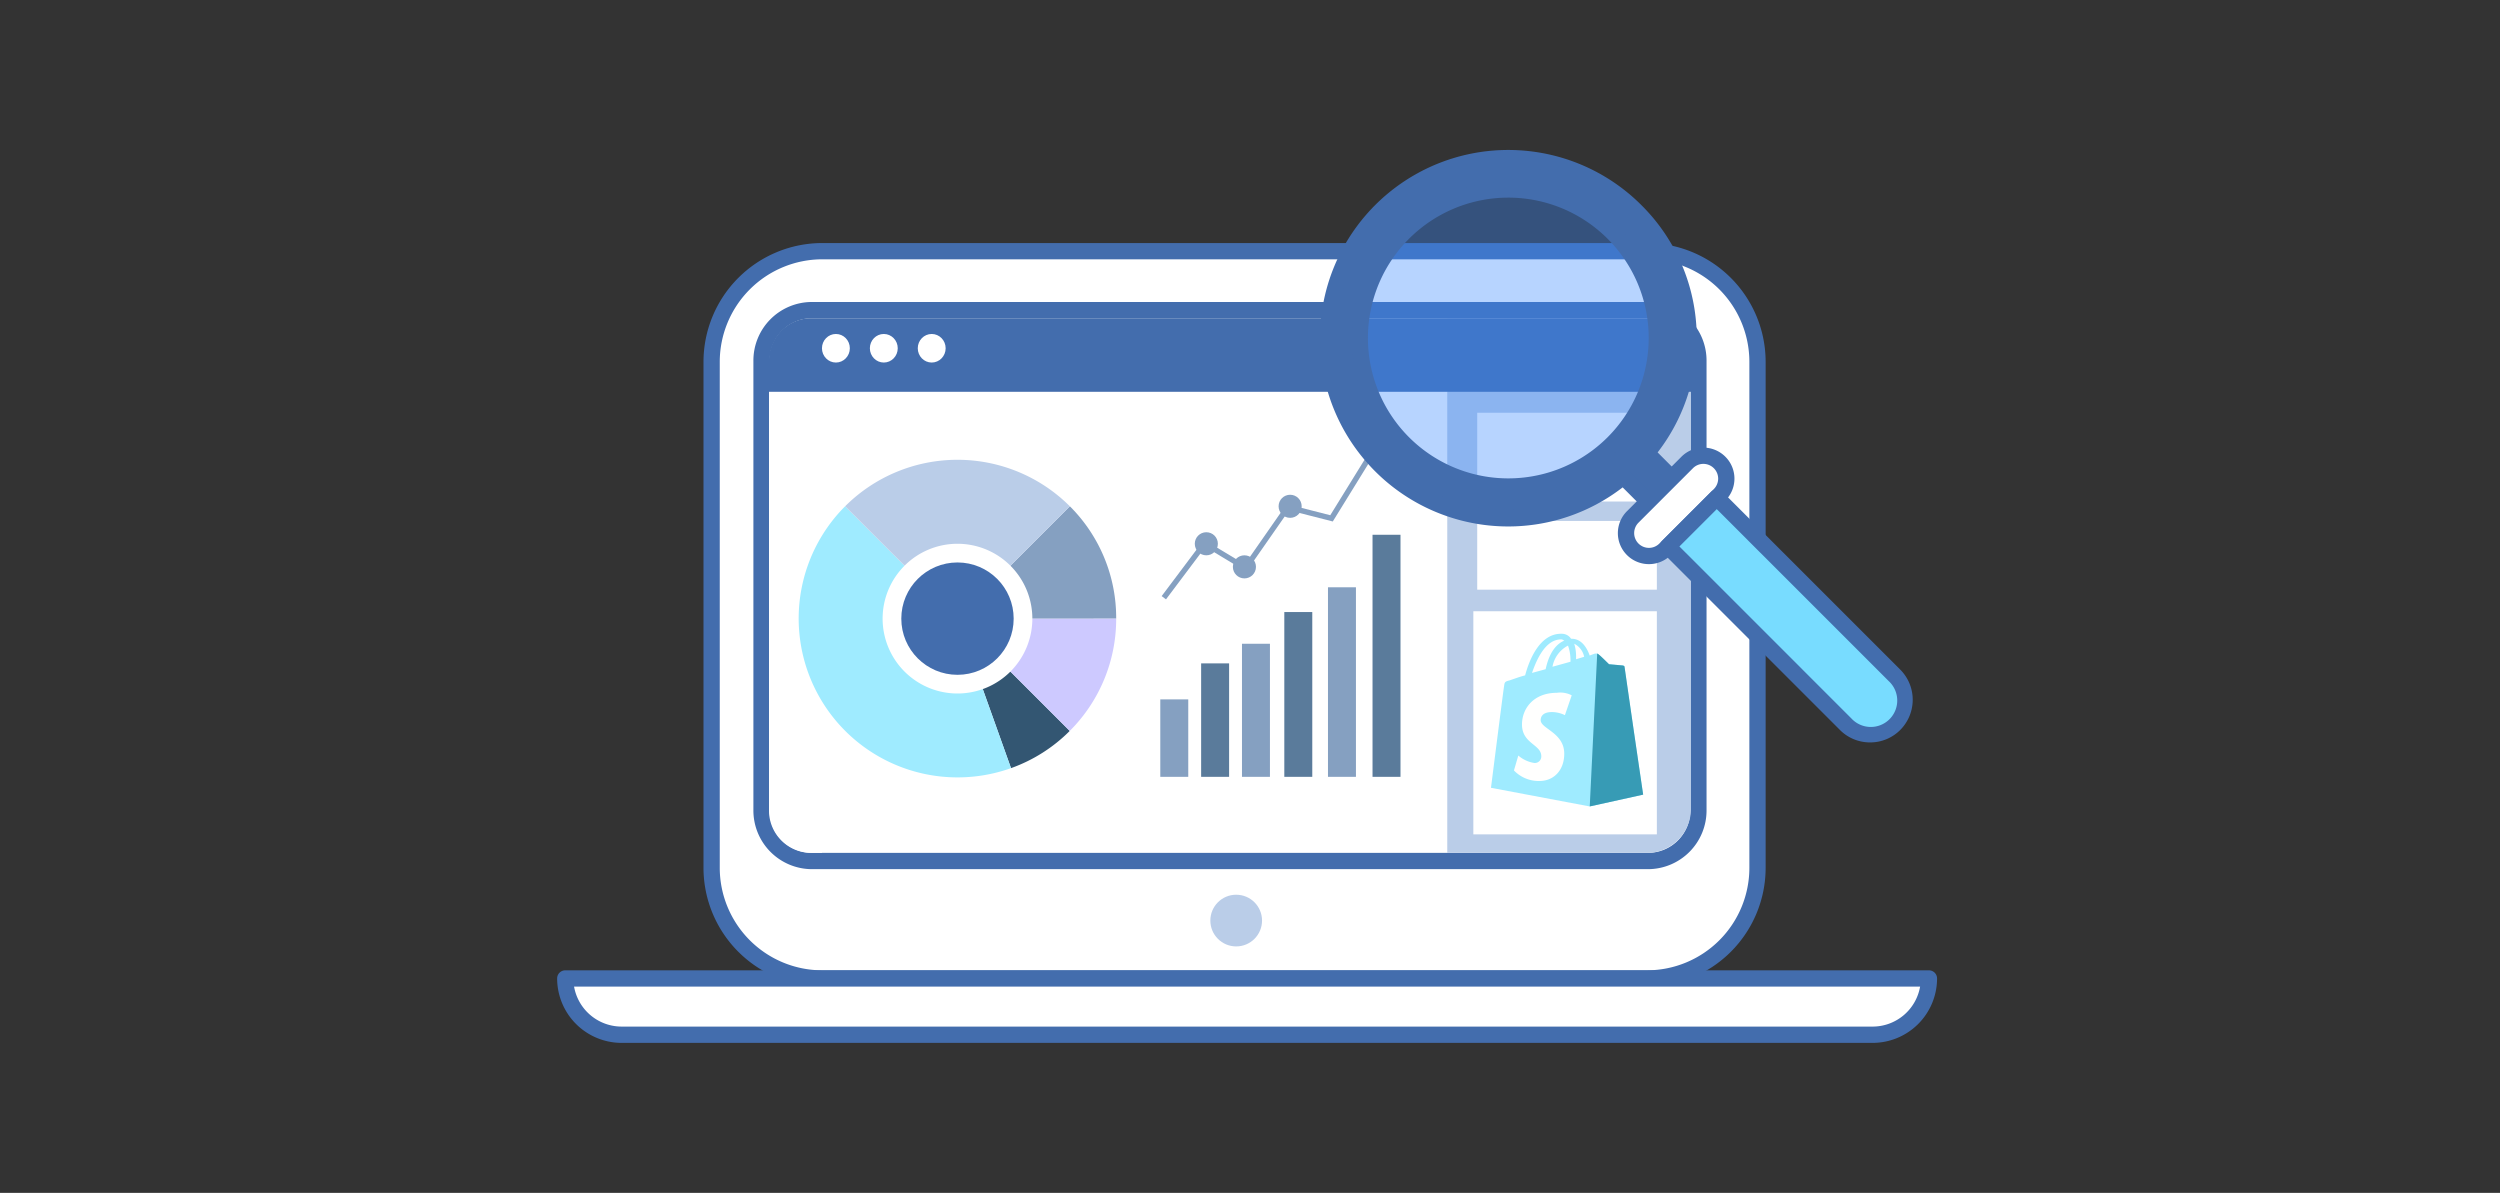
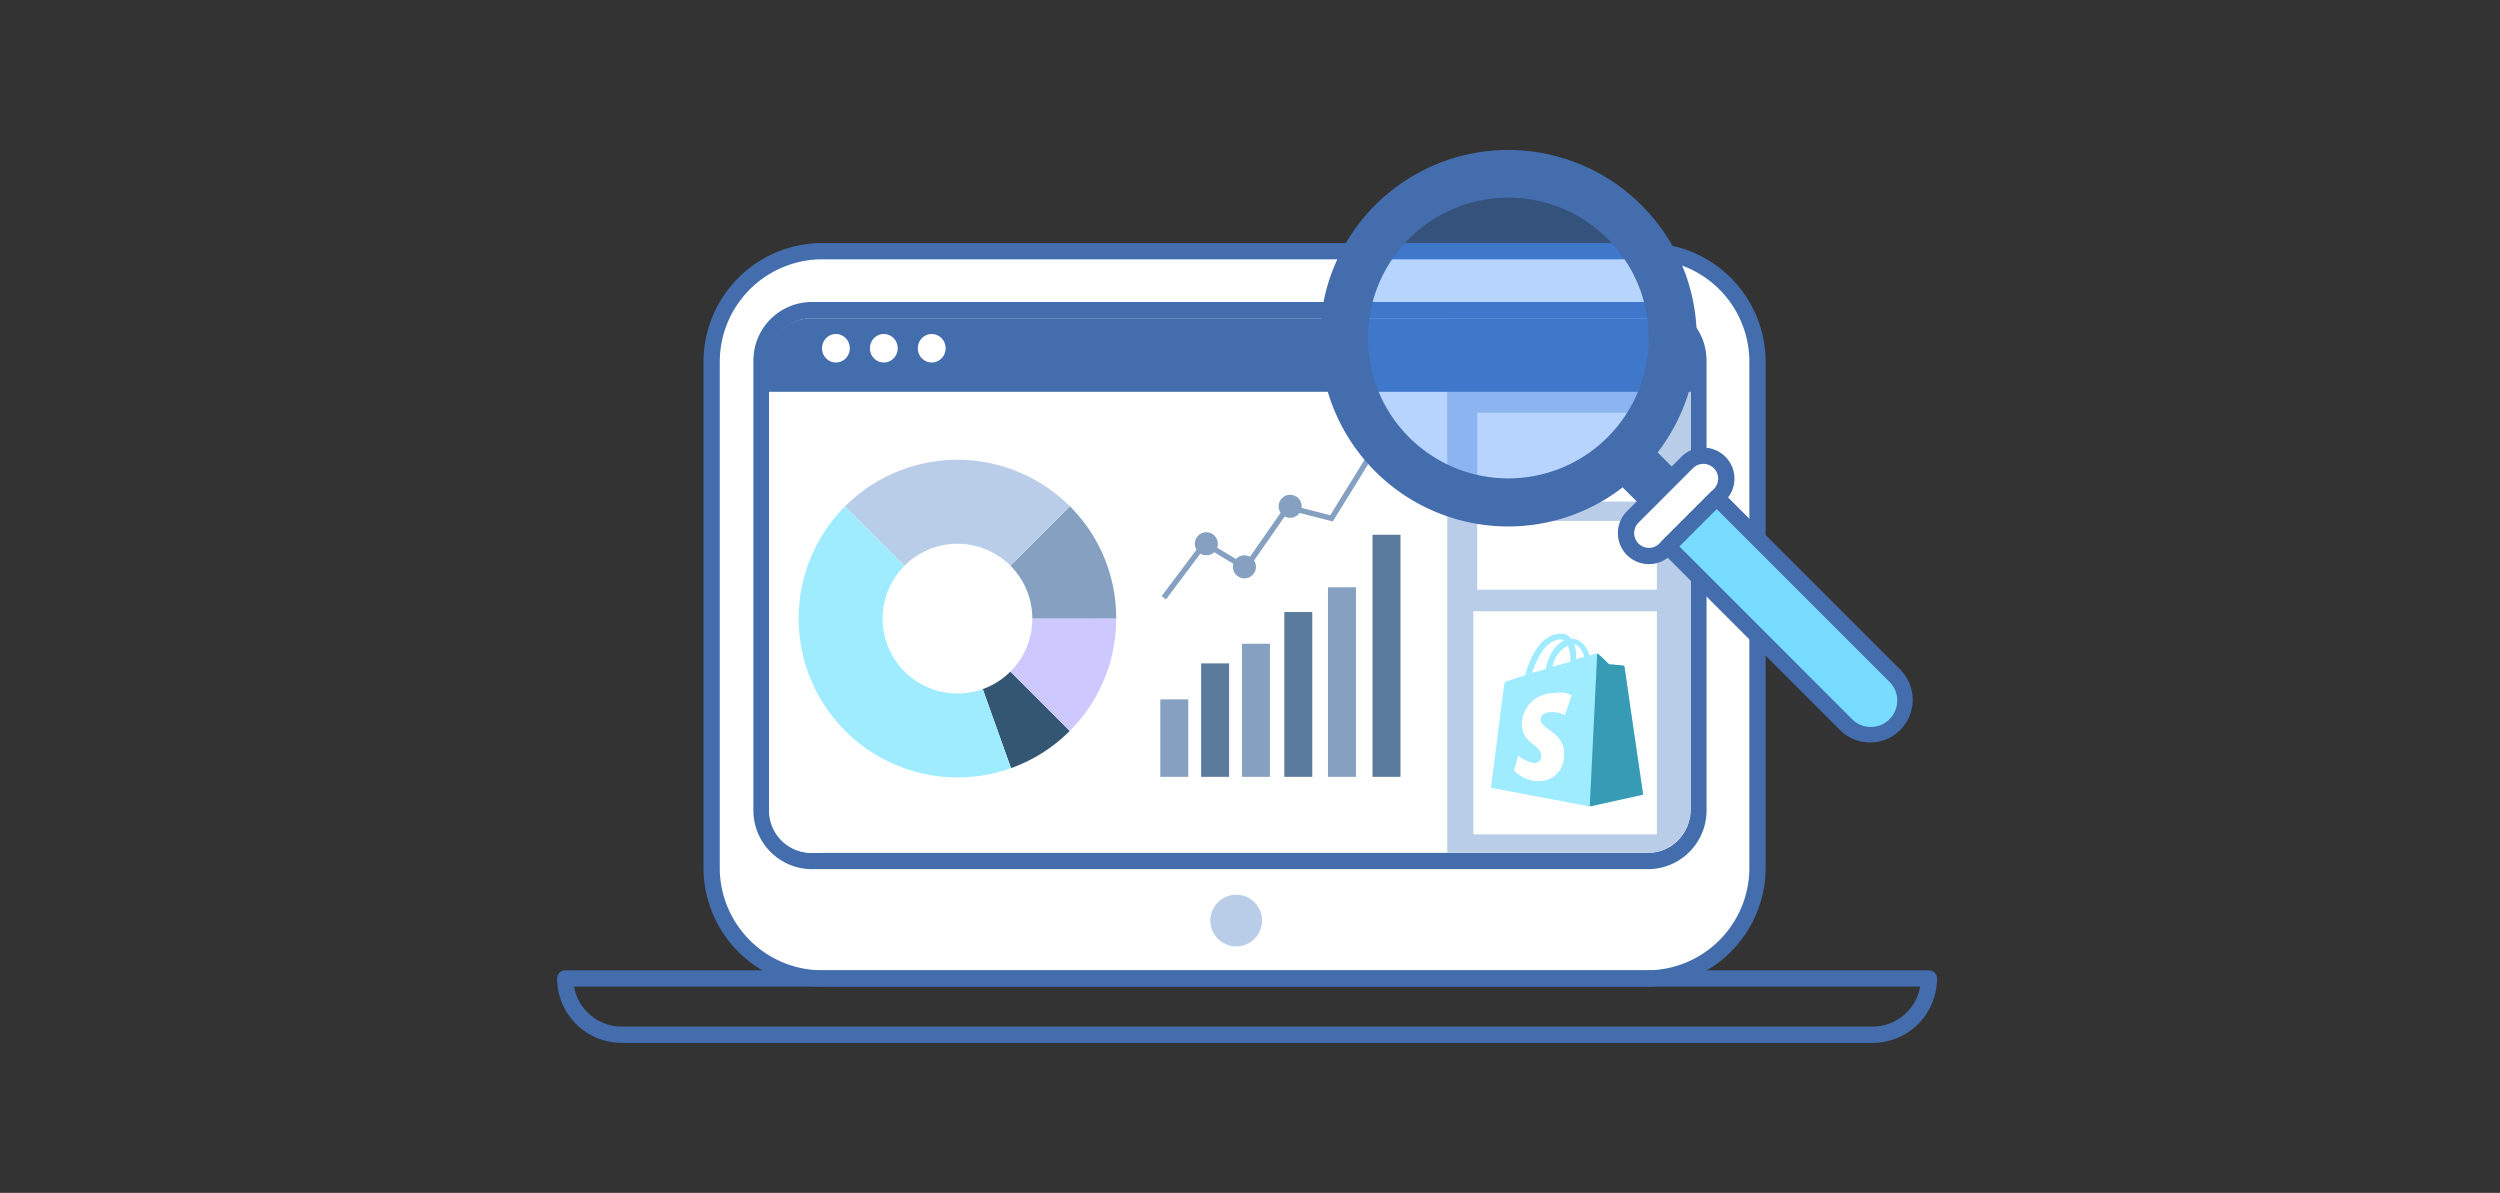
<svg xmlns="http://www.w3.org/2000/svg" width="350" height="167" viewBox="0 0 350 167">
  <rect x="0" y="0" width="350" height="167" fill="#333333" stroke="none" />
  <g id="dev-icon3" transform="translate(-888 -1135)">
    <g id="グループ_361" data-name="グループ 361" transform="translate(966 1156)">
      <g id="グループ_262" data-name="グループ 262" transform="translate(20.489 13.026)">
        <g id="グループ_261" data-name="グループ 261">
          <g id="グループ_255" data-name="グループ 255">
            <g id="グループ_254" data-name="グループ 254">
              <g id="グループ_253" data-name="グループ 253">
                <g id="グループ_252" data-name="グループ 252">
                  <g id="グループ_251" data-name="グループ 251">
                    <path id="パス_212" data-name="パス 212" d="M1242.125,110.783v70.85a15.474,15.474,0,0,1-15.477,15.477H1111.2a15.488,15.488,0,0,1-15.493-15.477v-70.85A15.5,15.5,0,0,1,1111.2,95.291h115.453A15.487,15.487,0,0,1,1242.125,110.783Z" transform="translate(-1094.565 -94.153)" fill="#fff" />
                    <path id="パス_213" data-name="パス 213" d="M1226.287,197.886H1110.833a16.642,16.642,0,0,1-16.63-16.615v-70.85a16.649,16.649,0,0,1,16.63-16.63h115.454a16.642,16.642,0,0,1,16.616,16.63v70.85A16.634,16.634,0,0,1,1226.287,197.886ZM1110.833,96.068a14.37,14.37,0,0,0-14.353,14.353v70.85a14.363,14.363,0,0,0,14.353,14.338h115.454a14.355,14.355,0,0,0,14.339-14.338v-70.85a14.363,14.363,0,0,0-14.339-14.353Z" transform="translate(-1094.203 -93.791)" fill="#436dad" />
                  </g>
                </g>
              </g>
            </g>
          </g>
          <g id="グループ_260" data-name="グループ 260" transform="translate(6.988 8.253)">
            <g id="グループ_259" data-name="グループ 259">
              <g id="グループ_258" data-name="グループ 258">
                <g id="グループ_257" data-name="グループ 257">
                  <g id="グループ_256" data-name="グループ 256">
                    <path id="パス_214" data-name="パス 214" d="M1235.3,113.653v62.856a5.917,5.917,0,0,1-5.848,6h-117.19a5.917,5.917,0,0,1-5.848-6V113.653a5.913,5.913,0,0,1,5.848-5.988h117.19A5.913,5.913,0,0,1,1235.3,113.653Z" transform="translate(-1104.133 -105.388)" fill="#fff" />
                    <path id="パス_215" data-name="パス 215" d="M1228.724,106.942a5.913,5.913,0,0,1,5.848,5.988v62.856a5.917,5.917,0,0,1-5.848,6h-117.19a5.917,5.917,0,0,1-5.848-6V112.93a5.913,5.913,0,0,1,5.848-5.988h117.19m0-2.277h-117.19a8.2,8.2,0,0,0-8.125,8.265v62.856a8.213,8.213,0,0,0,8.125,8.282h117.19a8.213,8.213,0,0,0,8.125-8.282V112.93a8.2,8.2,0,0,0-8.125-8.265Z" transform="translate(-1103.41 -104.665)" fill="#436dad" />
                  </g>
                </g>
              </g>
            </g>
          </g>
        </g>
      </g>
      <g id="グループ_302" data-name="グループ 302" transform="translate(29.658 23.556)">
        <g id="グループ_301" data-name="グループ 301">
          <g id="グループ_266" data-name="グループ 266" transform="translate(94.959)">
            <g id="グループ_265" data-name="グループ 265">
              <g id="グループ_264" data-name="グループ 264">
                <g id="グループ_263" data-name="グループ 263">
                  <path id="パス_216" data-name="パス 216" d="M1265.52,113.666v62.847a6.194,6.194,0,0,1-6.386,6H1231.4V107.665h27.733A6.194,6.194,0,0,1,1265.52,113.666Z" transform="translate(-1231.401 -107.665)" fill="#bacde8" />
                </g>
              </g>
            </g>
          </g>
          <g id="グループ_270" data-name="グループ 270" transform="translate(99.153 13.228)">
            <g id="グループ_269" data-name="グループ 269">
              <g id="グループ_268" data-name="グループ 268">
                <g id="グループ_267" data-name="グループ 267">
                  <rect id="長方形_84" data-name="長方形 84" width="25.148" height="12.429" fill="#fff" />
                </g>
              </g>
            </g>
          </g>
          <g id="グループ_274" data-name="グループ 274" transform="translate(99.153 28.376)">
            <g id="グループ_273" data-name="グループ 273">
              <g id="グループ_272" data-name="グループ 272">
                <g id="グループ_271" data-name="グループ 271">
                  <rect id="長方形_85" data-name="長方形 85" width="25.148" height="9.623" fill="#fff" />
                </g>
              </g>
            </g>
          </g>
          <g id="グループ_278" data-name="グループ 278" transform="translate(98.61 41.019)">
            <g id="グループ_277" data-name="グループ 277">
              <g id="グループ_276" data-name="グループ 276">
                <g id="グループ_275" data-name="グループ 275">
                  <rect id="長方形_86" data-name="長方形 86" width="25.691" height="31.235" fill="#fff" />
                </g>
              </g>
            </g>
          </g>
          <g id="グループ_282" data-name="グループ 282" transform="translate(0 7.021)">
            <g id="グループ_281" data-name="グループ 281">
              <g id="グループ_280" data-name="グループ 280">
                <g id="グループ_279" data-name="グループ 279">
                  <path id="パス_217" data-name="パス 217" d="M1113.7,116.916v67.828h-1.561a5.921,5.921,0,0,1-5.853-6V116.916Z" transform="translate(-1106.283 -116.916)" fill="#fff" />
                </g>
              </g>
            </g>
          </g>
          <g id="グループ_286" data-name="グループ 286">
            <g id="グループ_285" data-name="グループ 285">
              <g id="グループ_284" data-name="グループ 284">
                <g id="グループ_283" data-name="グループ 283">
                  <path id="パス_218" data-name="パス 218" d="M1235.361,113.666v2.4H1106.283v-2.4a5.921,5.921,0,0,1,5.853-6h117.372A5.921,5.921,0,0,1,1235.361,113.666Z" transform="translate(-1106.283 -107.665)" fill="#436dad" />
                </g>
              </g>
            </g>
          </g>
          <g id="グループ_299" data-name="グループ 299" transform="translate(7.417 2.2)">
            <g id="グループ_290" data-name="グループ 290">
              <g id="グループ_289" data-name="グループ 289">
                <g id="グループ_288" data-name="グループ 288">
                  <g id="グループ_287" data-name="グループ 287">
                    <ellipse id="楕円形_50" data-name="楕円形 50" cx="1.951" cy="2" rx="1.951" ry="2" fill="#fff" />
                  </g>
                </g>
              </g>
            </g>
            <g id="グループ_294" data-name="グループ 294" transform="translate(6.707)">
              <g id="グループ_293" data-name="グループ 293">
                <g id="グループ_292" data-name="グループ 292">
                  <g id="グループ_291" data-name="グループ 291">
                    <ellipse id="楕円形_51" data-name="楕円形 51" cx="1.951" cy="2" rx="1.951" ry="2" fill="#fff" />
                  </g>
                </g>
              </g>
            </g>
            <g id="グループ_298" data-name="グループ 298" transform="translate(13.413)">
              <g id="グループ_297" data-name="グループ 297">
                <g id="グループ_296" data-name="グループ 296">
                  <g id="グループ_295" data-name="グループ 295">
                    <ellipse id="楕円形_52" data-name="楕円形 52" cx="1.951" cy="2" rx="1.951" ry="2" fill="#fff" />
                  </g>
                </g>
              </g>
            </g>
          </g>
          <g id="グループ_300" data-name="グループ 300" transform="translate(101.082 44.174)">
            <path id="パス_219" data-name="パス 219" d="M1249.293,166.652c.175,0,.261.087.435.174-1.043.435-2.086,1.565-2.608,4l-1.913.522C1245.815,169.608,1247.033,166.652,1249.293,166.652Zm.957.869a6.067,6.067,0,0,1,.348,2.087v.174l-2.521.7A4.168,4.168,0,0,1,1250.25,167.521Zm2.26,1.565-1.13.348v-.26a5.974,5.974,0,0,0-.261-1.913A2.618,2.618,0,0,1,1252.51,169.086Zm5.651,1.391a.188.188,0,0,0-.174-.174c-.174,0-2-.174-2-.174s-1.3-1.3-1.478-1.391c-.174-.174-.435-.087-.522-.087,0,0-.26.087-.7.261-.435-1.217-1.218-2.347-2.521-2.347h-.087a1.537,1.537,0,0,0-1.3-.7c-3.13-.087-4.607,3.825-5.13,5.825-.7.174-1.391.435-2.174.7-.7.174-.7.261-.783.87-.087.435-1.825,14.171-1.825,14.171l13.824,2.609,7.477-1.652S1258.161,170.651,1258.161,170.477Z" transform="translate(-1239.469 -165.868)" fill="#9febff" />
            <path id="パス_220" data-name="パス 220" d="M1262.291,171.187c-.087,0-1.912-.174-1.912-.174s-1.3-1.3-1.478-1.391c-.087-.087-.087-.087-.174-.087l-1.043,21.388,7.477-1.652s-2.609-17.736-2.609-17.91c0-.087-.174-.174-.261-.174" transform="translate(-1243.859 -166.752)" fill="#379bb5" />
            <path id="パス_221" data-name="パス 221" d="M1251.793,177.1l-.956,2.782a4.127,4.127,0,0,0-1.826-.434c-1.478,0-1.565.869-1.565,1.13,0,1.217,3.3,1.739,3.3,4.695,0,2.347-1.478,3.825-3.477,3.825a4.78,4.78,0,0,1-3.565-1.478l.609-2.087a4.438,4.438,0,0,0,2.261,1.044.907.907,0,0,0,.956-.956c0-1.652-2.7-1.739-2.7-4.434,0-2.261,1.652-4.435,4.869-4.435a3.454,3.454,0,0,1,2.086.348" transform="translate(-1240.491 -168.488)" fill="#fffffe" />
          </g>
        </g>
      </g>
      <g id="グループ_307" data-name="グループ 307" transform="translate(0 114.845)">
        <g id="グループ_306" data-name="グループ 306">
          <g id="グループ_305" data-name="グループ 305">
            <g id="グループ_304" data-name="グループ 304">
              <g id="グループ_303" data-name="グループ 303">
-                 <path id="パス_222" data-name="パス 222" d="M1259.618,229.447a7.875,7.875,0,0,1-7.882,7.882H1076.588a7.9,7.9,0,0,1-7.882-7.882Z" transform="translate(-1067.568 -228.309)" fill="#fff" />
                <path id="パス_223" data-name="パス 223" d="M1251.375,238.106H1076.227a9.034,9.034,0,0,1-9.021-9.02,1.138,1.138,0,0,1,1.138-1.138h190.913a1.138,1.138,0,0,1,1.138,1.138A9.031,9.031,0,0,1,1251.375,238.106Zm-181.8-7.882a6.768,6.768,0,0,0,6.65,5.6h175.148a6.755,6.755,0,0,0,6.648-5.6Z" transform="translate(-1067.206 -227.947)" fill="#436dad" />
              </g>
            </g>
          </g>
        </g>
      </g>
      <g id="グループ_311" data-name="グループ 311" transform="translate(91.448 104.261)">
        <g id="グループ_310" data-name="グループ 310">
          <g id="グループ_309" data-name="グループ 309">
            <g id="グループ_308" data-name="グループ 308">
              <circle id="楕円形_53" data-name="楕円形 53" cx="3.619" cy="3.619" r="3.619" fill="#bacde8" />
            </g>
          </g>
        </g>
      </g>
      <path id="パス_224" data-name="パス 224" d="M1235,120.511H1105.921a1.138,1.138,0,0,1,0-2.277H1235a1.138,1.138,0,0,1,0,2.277Z" transform="translate(-1076.264 -86.657)" fill="#436dad" />
      <g id="グループ_346" data-name="グループ 346" transform="translate(31.201 39.847)">
        <g id="グループ_345" data-name="グループ 345" transform="translate(0 0.915)">
          <g id="グループ_315" data-name="グループ 315">
            <g id="グループ_314" data-name="グループ 314">
              <g id="グループ_313" data-name="グループ 313">
                <g id="グループ_312" data-name="グループ 312">
                  <circle id="楕円形_54" data-name="楕円形 54" cx="24.847" cy="24.847" r="24.847" fill="#fff" />
                </g>
              </g>
            </g>
          </g>
          <g id="グループ_336" data-name="グループ 336" transform="translate(2.617 2.607)">
            <g id="グループ_319" data-name="グループ 319" transform="translate(22.258 22.274)">
              <g id="グループ_318" data-name="グループ 318">
                <g id="グループ_317" data-name="グループ 317">
                  <g id="グループ_316" data-name="グループ 316">
                    <path id="パス_225" data-name="パス 225" d="M1156.778,178.805a22.024,22.024,0,0,1-8.222,5.211l-7.465-20.9Z" transform="translate(-1141.091 -163.119)" fill="#335672" />
                  </g>
                </g>
              </g>
            </g>
            <g id="グループ_323" data-name="グループ 323" transform="translate(0 6.512)">
              <g id="グループ_322" data-name="グループ 322">
                <g id="グループ_321" data-name="グループ 321">
                  <g id="グループ_320" data-name="グループ 320">
                    <path id="パス_226" data-name="パス 226" d="M1141.487,179.01a22.242,22.242,0,0,1-23.226-36.658l15.761,15.761Z" transform="translate(-1111.764 -142.352)" fill="#9febff" />
                  </g>
                </g>
              </g>
            </g>
            <g id="グループ_327" data-name="グループ 327" transform="translate(22.239 22.218)">
              <g id="グループ_326" data-name="グループ 326">
                <g id="グループ_325" data-name="グループ 325">
                  <g id="グループ_324" data-name="グループ 324">
                    <path id="パス_227" data-name="パス 227" d="M1163.275,163.046a22.152,22.152,0,0,1-6.5,15.742L1141.085,163.1l-.019-.036Z" transform="translate(-1141.066 -163.046)" fill="#cdc9ff" />
                  </g>
                </g>
              </g>
            </g>
            <g id="グループ_331" data-name="グループ 331" transform="translate(22.239 6.512)">
              <g id="グループ_330" data-name="グループ 330">
                <g id="グループ_329" data-name="グループ 329">
                  <g id="グループ_328" data-name="グループ 328">
                    <path id="パス_228" data-name="パス 228" d="M1163.275,158.058l-22.209.019,15.725-15.725A22.056,22.056,0,0,1,1163.275,158.058Z" transform="translate(-1141.066 -142.352)" fill="#85a0c1" />
                  </g>
                </g>
              </g>
            </g>
            <g id="グループ_335" data-name="グループ 335" transform="translate(6.496)">
              <g id="グループ_334" data-name="グループ 334">
                <g id="グループ_333" data-name="グループ 333">
                  <g id="グループ_332" data-name="グループ 332">
                    <path id="パス_229" data-name="パス 229" d="M1151.791,140.284l-15.725,15.725-15.742-15.725A22.262,22.262,0,0,1,1151.791,140.284Z" transform="translate(-1120.324 -133.771)" fill="#bacde8" />
                  </g>
                </g>
              </g>
            </g>
          </g>
          <g id="グループ_340" data-name="グループ 340" transform="translate(14.365 14.366)">
            <g id="グループ_339" data-name="グループ 339">
              <g id="グループ_338" data-name="グループ 338">
                <g id="グループ_337" data-name="グループ 337">
                  <path id="パス_230" data-name="パス 230" d="M1145.137,152.334a10.481,10.481,0,1,1-14.823,0A10.481,10.481,0,0,1,1145.137,152.334Z" transform="translate(-1127.244 -149.264)" fill="#fff" />
                </g>
              </g>
            </g>
          </g>
          <g id="グループ_344" data-name="グループ 344" transform="translate(16.982 16.982)">
            <g id="グループ_343" data-name="グループ 343">
              <g id="グループ_342" data-name="グループ 342">
                <g id="グループ_341" data-name="グループ 341">
-                   <circle id="楕円形_55" data-name="楕円形 55" cx="7.865" cy="7.865" r="7.865" fill="#436dad" />
-                 </g>
+                   </g>
              </g>
            </g>
          </g>
        </g>
        <rect id="長方形_87" data-name="長方形 87" width="10.843" height="3.915" transform="translate(57.155 37.067) rotate(90)" fill="#85a0c1" />
        <rect id="長方形_88" data-name="長方形 88" width="15.884" height="3.915" transform="translate(62.873 32.026) rotate(90)" fill="#5a7b9b" />
        <rect id="長方形_89" data-name="長方形 89" width="18.631" height="3.915" transform="translate(68.591 29.279) rotate(90)" fill="#85a0c1" />
        <rect id="長方形_90" data-name="長方形 90" width="23.071" height="3.915" transform="translate(74.518 24.839) rotate(90)" fill="#5a7b9b" />
        <rect id="長方形_91" data-name="長方形 91" width="26.537" height="3.915" transform="translate(80.631 21.373) rotate(90)" fill="#85a0c1" />
        <rect id="長方形_92" data-name="長方形 92" width="33.89" height="3.915" transform="translate(86.868 14.02) rotate(90)" fill="#5a7b9b" />
        <path id="パス_231" data-name="パス 231" d="M1179.324,152.642l-.606-.456,5.923-7.888,5.708,3.438,5.874-8.431,6.1,1.56,6.091-9.869.646.4-6.384,10.344-6.129-1.568-5.979,8.582-5.728-3.451Z" transform="translate(-1125.286 -129.58)" fill="#85a0c1" />
        <circle id="楕円形_56" data-name="楕円形 56" cx="1.616" cy="1.616" r="1.616" transform="translate(58.069 13.665)" fill="#85a0c1" />
        <circle id="楕円形_57" data-name="楕円形 57" cx="1.616" cy="1.616" r="1.616" transform="translate(69.802 8.419)" fill="#85a0c1" />
        <circle id="楕円形_58" data-name="楕円形 58" cx="1.616" cy="1.616" r="1.616" transform="translate(63.402 16.897)" fill="#85a0c1" />
        <circle id="楕円形_59" data-name="楕円形 59" cx="1.616" cy="1.616" r="1.616" transform="translate(81.832)" fill="#85a0c1" />
      </g>
      <g id="グループ_360" data-name="グループ 360" transform="translate(106.839 0)">
        <circle id="楕円形_60" data-name="楕円形 60" cx="23.189" cy="23.189" r="23.189" transform="translate(3.131 3.132)" fill="#398aff" opacity="0.36" />
        <g id="グループ_359" data-name="グループ 359">
          <g id="グループ_358" data-name="グループ 358">
            <g id="グループ_347" data-name="グループ 347">
              <path id="パス_232" data-name="パス 232" d="M1252.473,85.491a25.2,25.2,0,1,0-1.721,37.2l4.636,4.636,3.286-3.286-4.636-4.636A25.2,25.2,0,0,0,1252.473,85.491Zm-3.114,32.518a20.792,20.792,0,1,1,0-29.4A20.791,20.791,0,0,1,1249.359,118.009Z" transform="translate(-1208.335 -76.985)" fill="#436dad" />
              <path id="パス_233" data-name="パス 233" d="M1234.292,129.333a26.355,26.355,0,1,1,18.629-45h0a26.186,26.186,0,0,1,2.285,34.632l3.915,3.916a1.137,1.137,0,0,1,0,1.61l-3.286,3.286a1.138,1.138,0,0,1-1.61,0l-3.915-3.916A26.206,26.206,0,0,1,1234.292,129.333Zm.007-50.43a24.052,24.052,0,1,0,15.367,42.552,1.141,1.141,0,0,1,1.534.071l3.831,3.831,1.677-1.677-3.831-3.831a1.138,1.138,0,0,1-.071-1.533A24.043,24.043,0,0,0,1234.3,78.9Zm0,45.966a21.913,21.913,0,1,1,15.507-6.412h0A21.861,21.861,0,0,1,1234.3,124.869Zm0-41.573a19.653,19.653,0,1,0,13.9,33.55h0a19.653,19.653,0,0,0-13.9-33.55Z" transform="translate(-1207.977 -76.628)" fill="#436dad" />
            </g>
            <g id="グループ_352" data-name="グループ 352" transform="translate(41.663 41.666)">
              <g id="グループ_351" data-name="グループ 351">
                <g id="グループ_350" data-name="グループ 350">
                  <g id="グループ_349" data-name="グループ 349">
                    <g id="グループ_348" data-name="グループ 348">
                      <path id="パス_234" data-name="パス 234" d="M1277.475,133.968a3.192,3.192,0,0,1,.94,2.263,3.224,3.224,0,0,1-.946,2.269l-7.62,7.62a3.2,3.2,0,1,1-4.532-4.532l7.62-7.62A3.2,3.2,0,0,1,1277.475,133.968Z" transform="translate(-1263.234 -131.888)" fill="#fff" />
                      <path id="パス_235" data-name="パス 235" d="M1267.218,147.839a4.34,4.34,0,0,1-3.066-7.418l7.62-7.619a4.343,4.343,0,0,1,6.147,0h0a4.333,4.333,0,0,1-.005,6.141l-7.62,7.62a4.32,4.32,0,0,1-3.072,1.276Zm7.627-14.035a2.054,2.054,0,0,0-1.463.608l-7.62,7.62a2.067,2.067,0,0,0,1.456,3.531h0a2.06,2.06,0,0,0,1.464-.609l7.62-7.62a2.086,2.086,0,0,0,.612-1.471,2.073,2.073,0,0,0-2.07-2.059Z" transform="translate(-1262.872 -131.527)" fill="#436dad" />
                    </g>
                  </g>
                </g>
              </g>
            </g>
            <g id="グループ_357" data-name="グループ 357" transform="translate(47.53 47.529)">
              <g id="グループ_356" data-name="グループ 356">
                <g id="グループ_355" data-name="グループ 355">
                  <g id="グループ_354" data-name="グループ 354">
                    <g id="グループ_353" data-name="グループ 353">
                      <path id="パス_236" data-name="パス 236" d="M1278.94,140.752l24.878,24.878a4.834,4.834,0,1,1-6.837,6.837L1272.1,147.589Z" transform="translate(-1270.965 -139.613)" fill="#78dcff" />
                      <path id="パス_237" data-name="パス 237" d="M1300.044,174.661h0a5.943,5.943,0,0,1-4.226-1.751l-24.878-24.878a1.139,1.139,0,0,1,0-1.61l6.838-6.837a1.138,1.138,0,0,1,1.61,0l24.878,24.878a5.985,5.985,0,0,1,0,8.453A5.922,5.922,0,0,1,1300.044,174.661Zm-26.693-27.434,24.073,24.073a3.7,3.7,0,1,0,5.228-5.228L1278.578,142Z" transform="translate(-1270.603 -139.251)" fill="#436dad" />
                    </g>
                  </g>
                </g>
              </g>
            </g>
          </g>
        </g>
      </g>
    </g>
    <rect id="長方形_135" data-name="長方形 135" width="350" height="167" transform="translate(888 1135)" fill="none" />
  </g>
</svg>